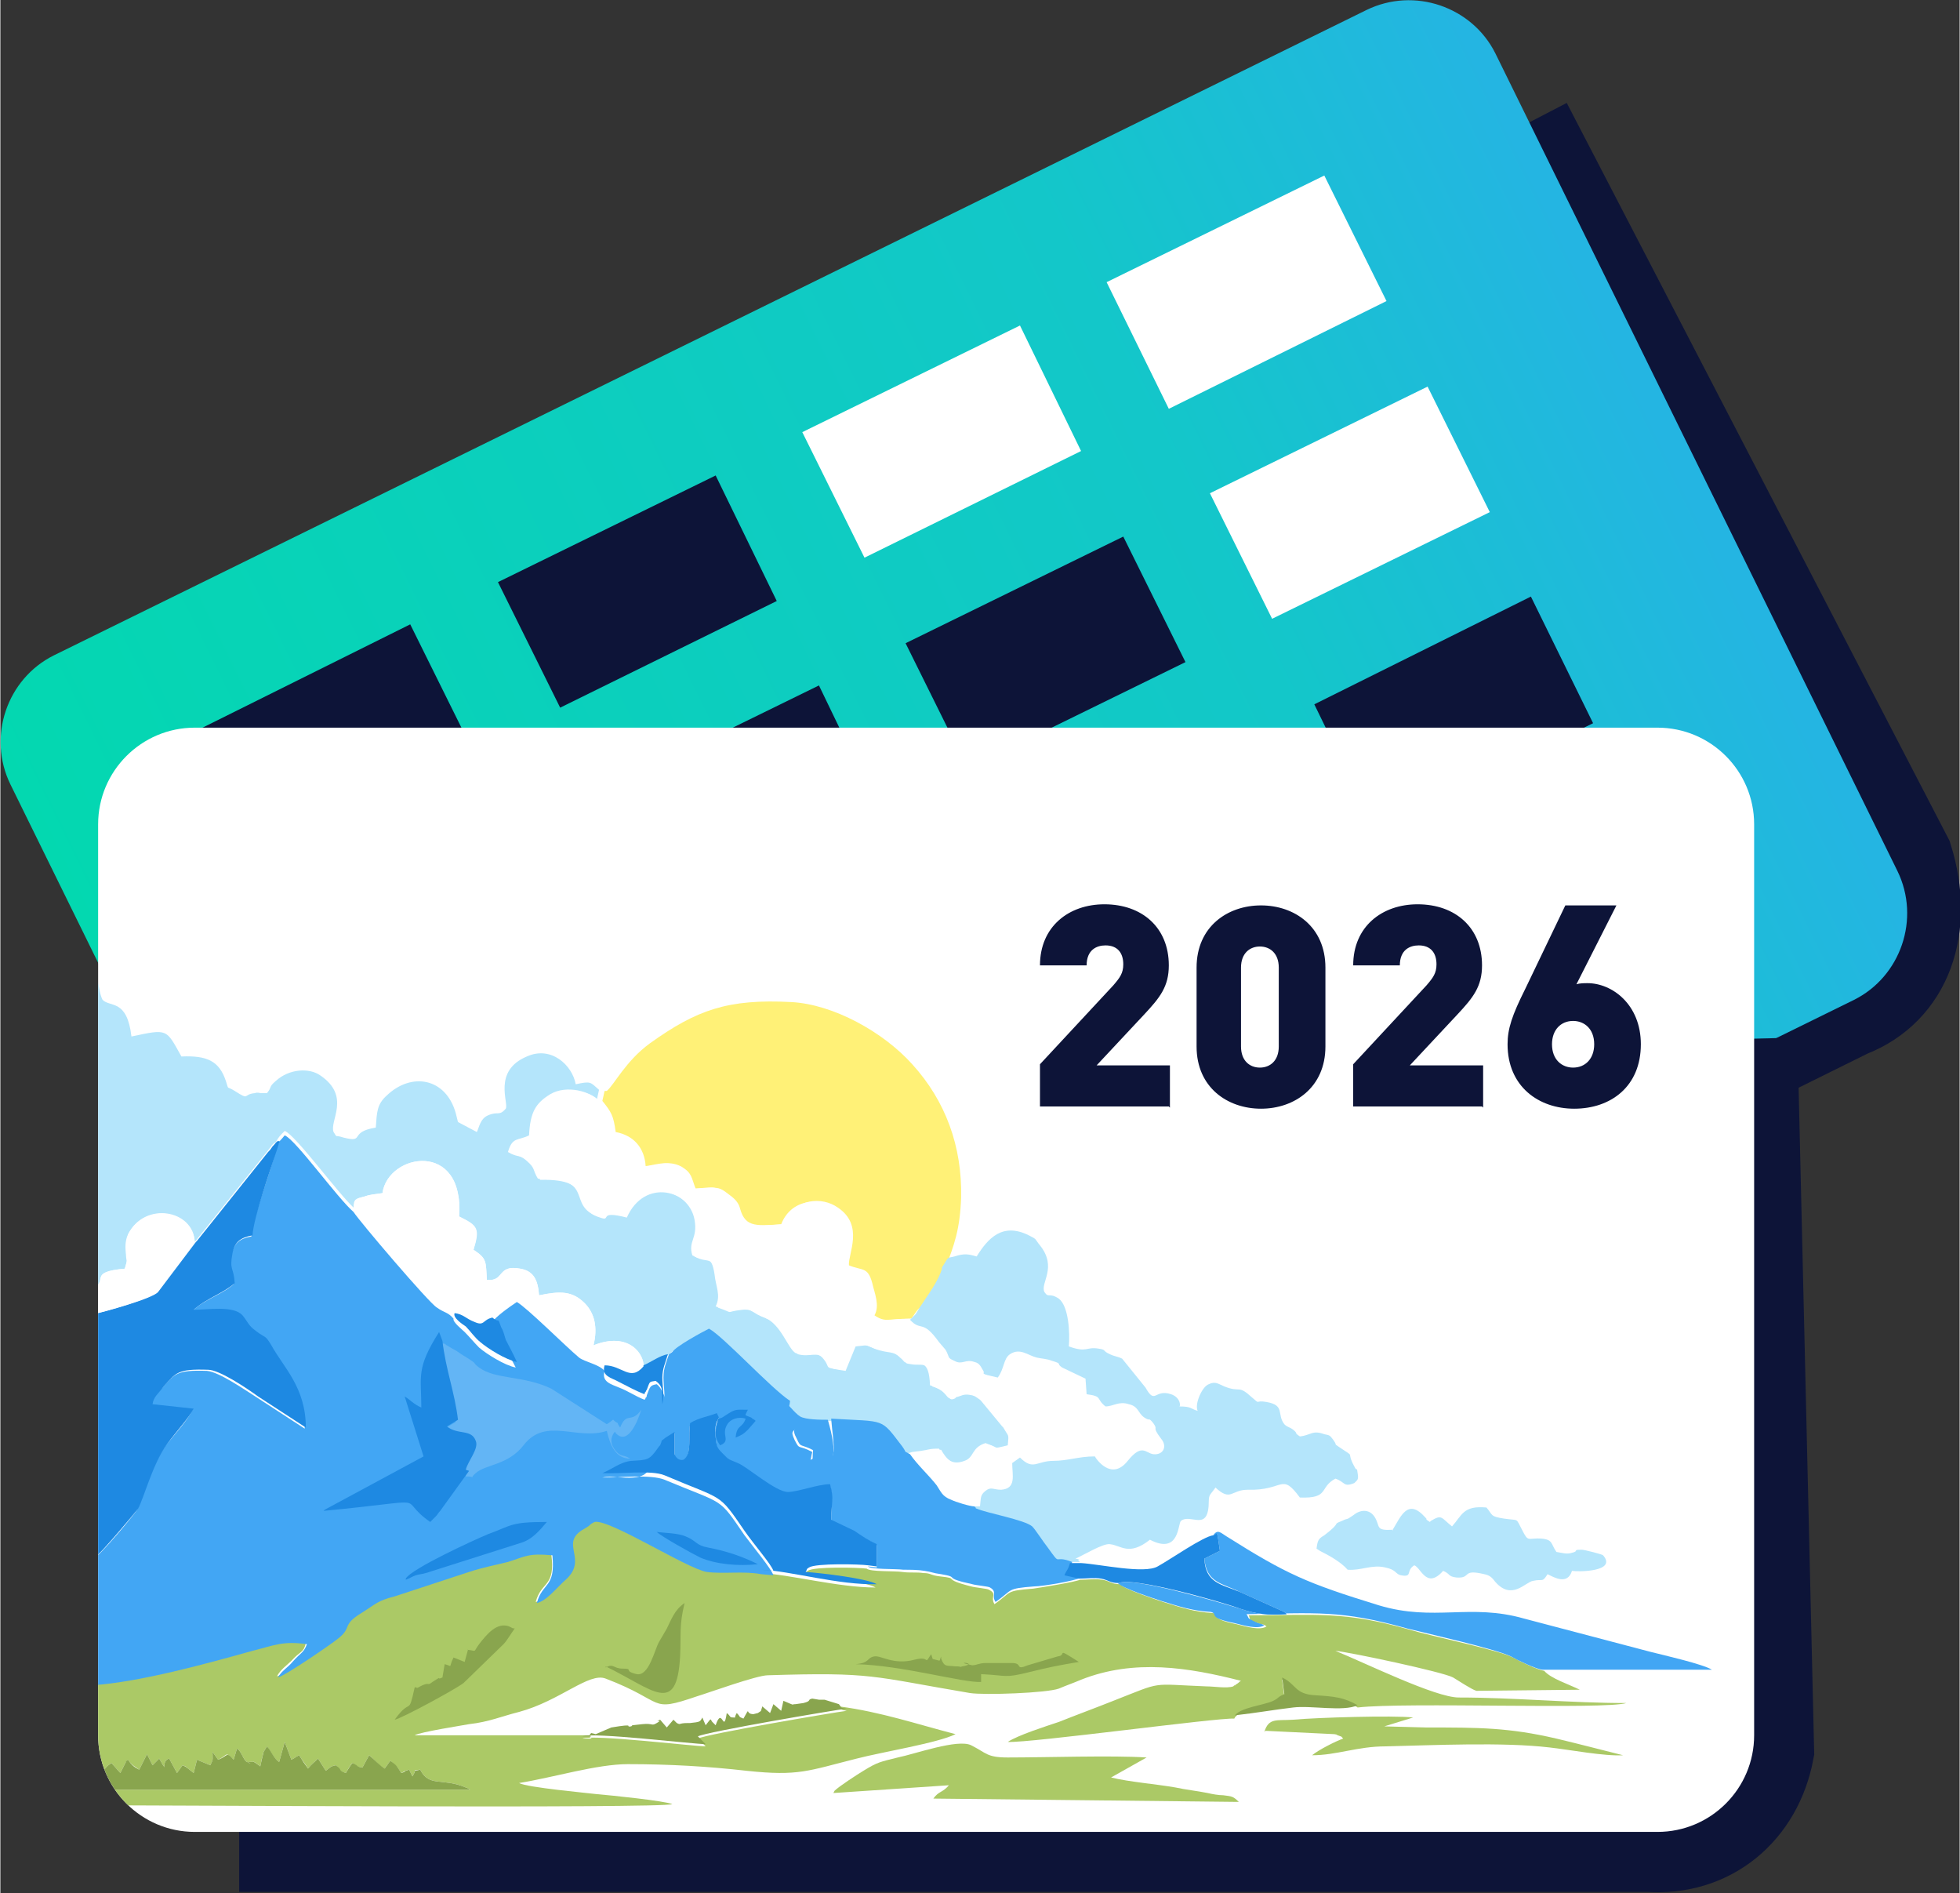
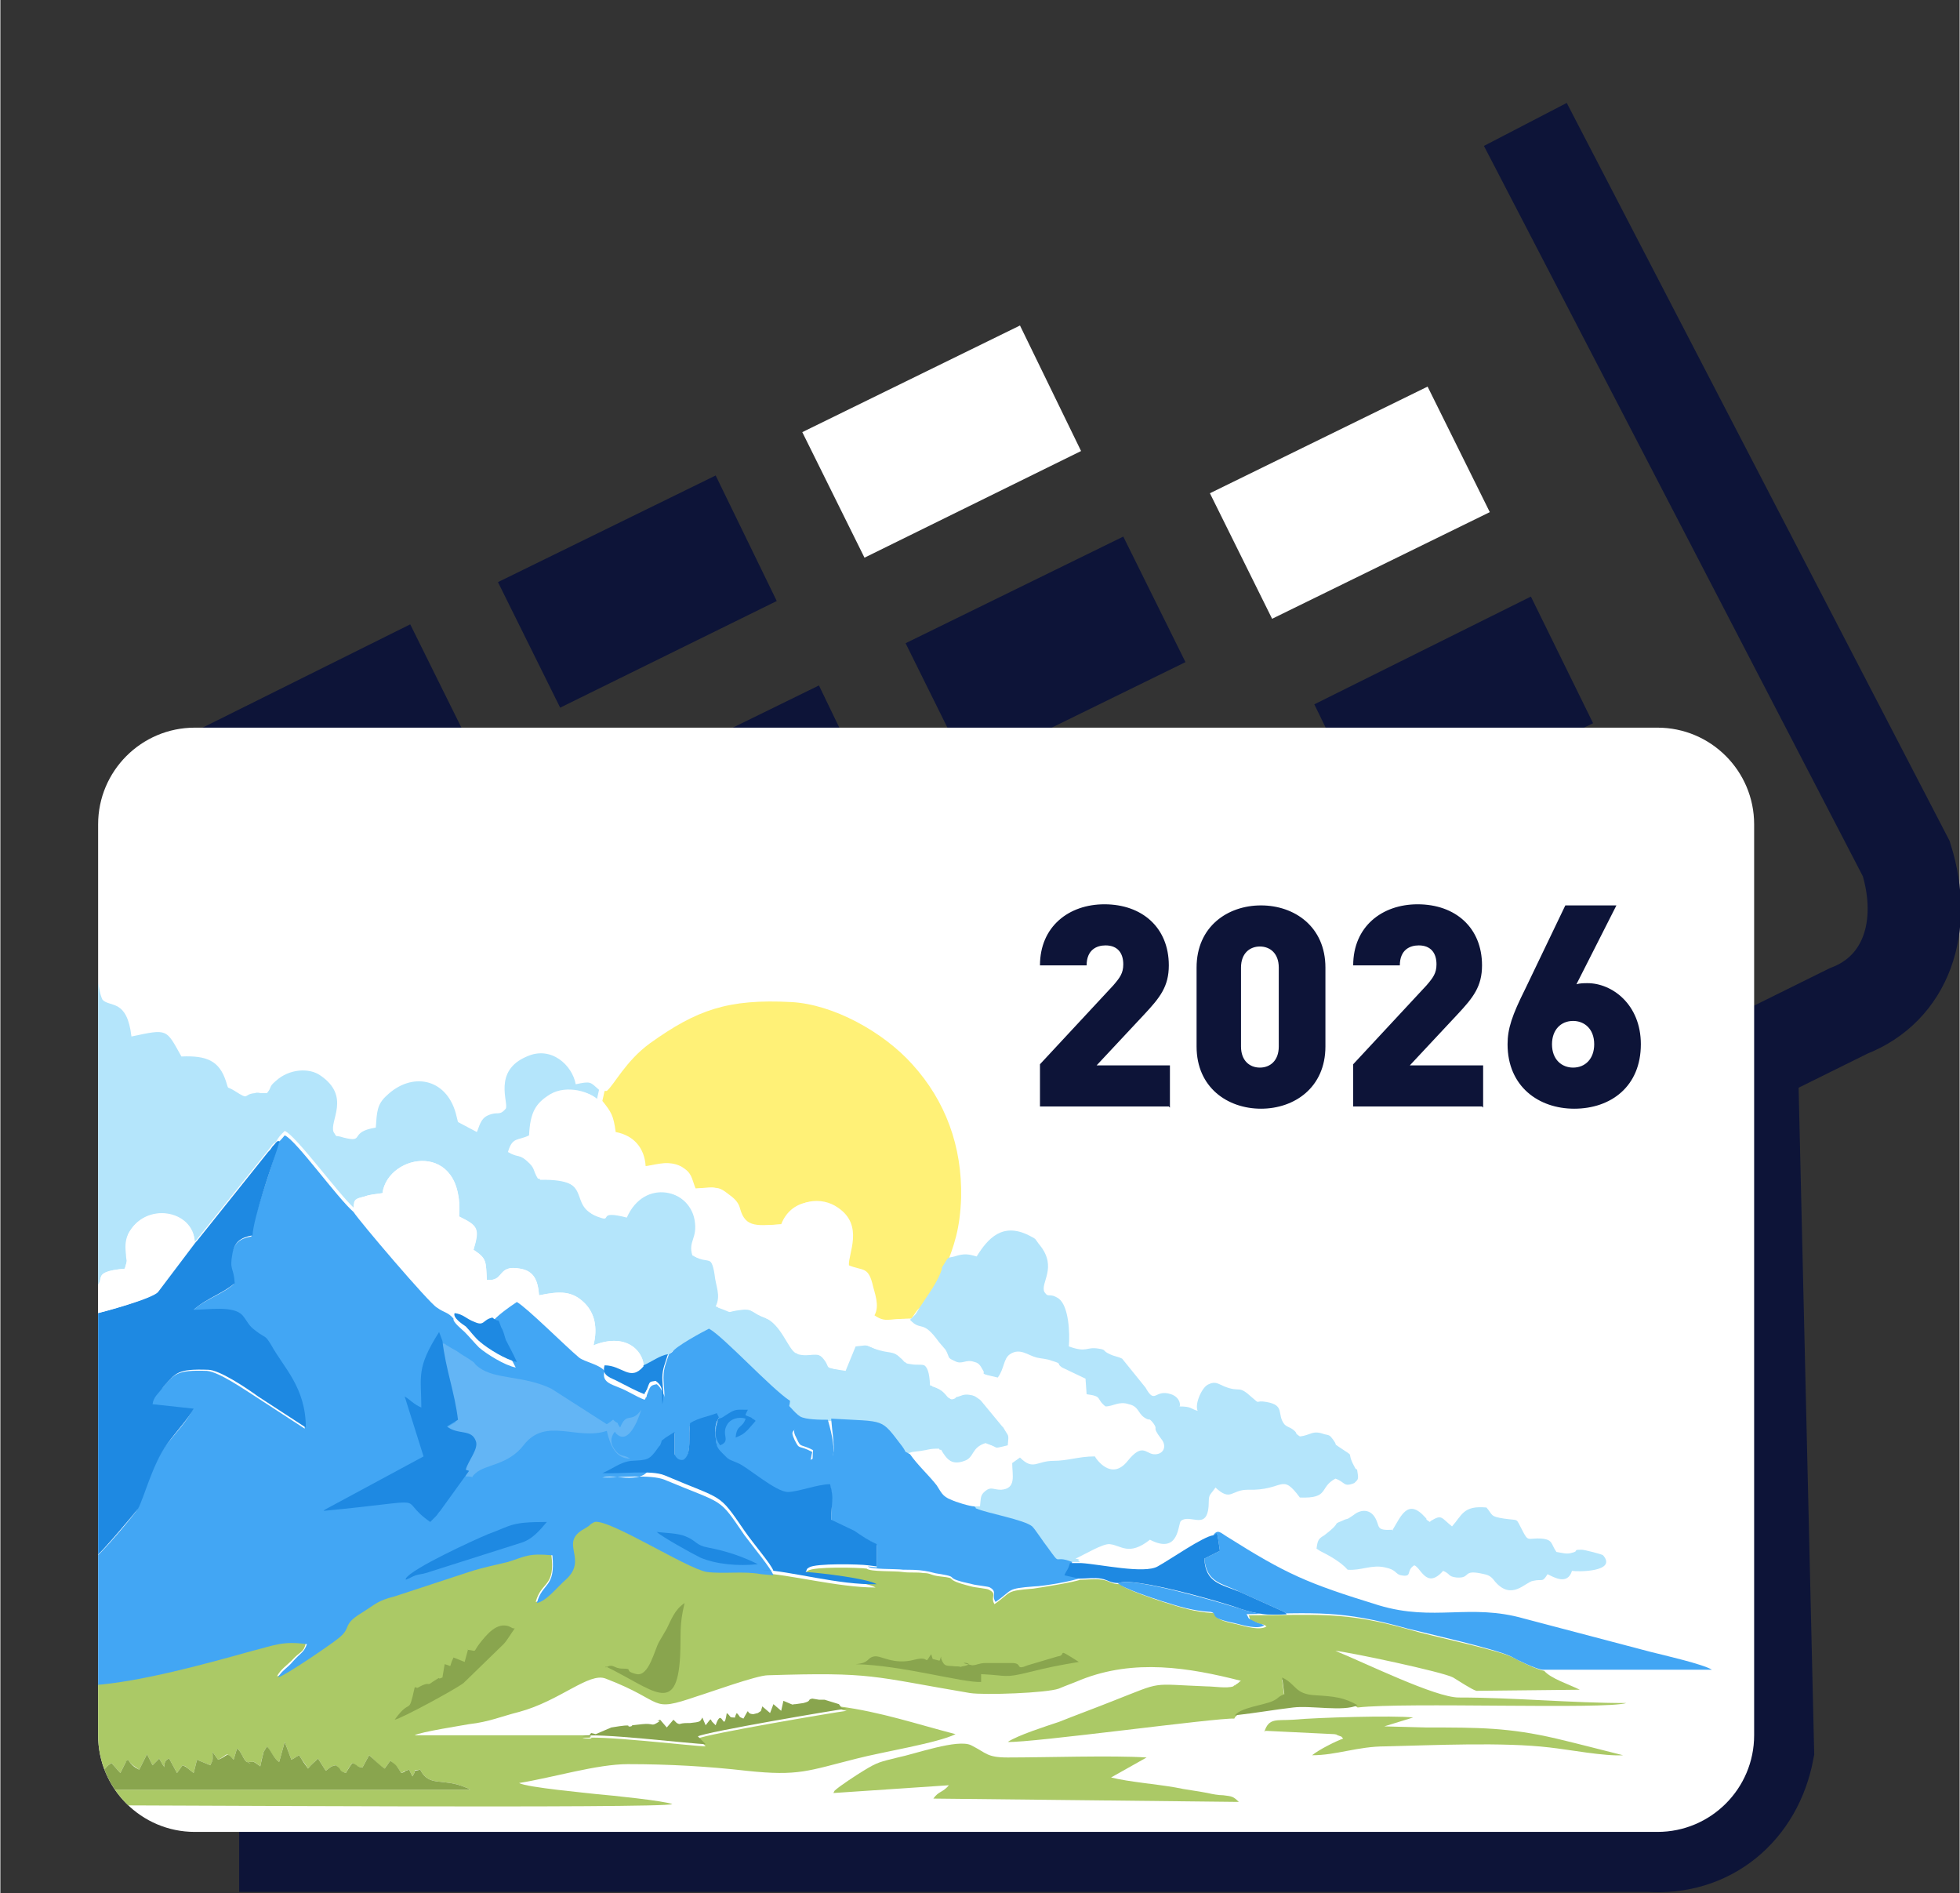
<svg xmlns="http://www.w3.org/2000/svg" xml:space="preserve" width="29.714mm" height="28.692mm" version="1.1" style="shape-rendering:geometricPrecision; text-rendering:geometricPrecision; image-rendering:optimizeQuality; fill-rule:evenodd; clip-rule:evenodd" viewBox="0 0 17.64 17.04">
  <rect x="0" y="0" width="17.64" height="17.04" fill="#333333" stroke="none" />
  <defs>
    <style type="text/css"> .str0 {stroke:#0D1438;stroke-width:0.84;stroke-miterlimit:22.926} .fil0 {fill:none} .fil3 {fill:#0D1438} .fil9 {fill:#1E89E2} .fil5 {fill:#42A6F4} .fil10 {fill:#63B5F5} .fil11 {fill:#89A54E} .fil4 {fill:#ABC966} .fil6 {fill:#B4E5FB} .fil7 {fill:#FFF177} .fil8 {fill:white} .fil2 {fill:white} .fil12 {fill:#0D1438;fill-rule:nonzero} .fil1 {fill:url(#id1)} </style>
    <clipPath id="id0">
      <path d="M1.75 6.55l13.17 0c0.48,0 0.87,0.39 0.87,0.87l0 8.2c0,0.48 -0.39,0.87 -0.87,0.87l-13.17 0c-0.48,0 -0.87,-0.39 -0.87,-0.87l0 -8.2c0,-0.48 0.39,-0.87 0.87,-0.87z" />
    </clipPath>
    <linearGradient id="id1" gradientUnits="userSpaceOnUse" x1="1.79" y1="10.71" x2="15.12" y2="4.16">
      <stop offset="0" style="stop-opacity:1; stop-color:#03D8B0" />
      <stop offset="0.722" style="stop-opacity:1; stop-color:#13C7C9" />
      <stop offset="1" style="stop-opacity:1; stop-color:#24B5E2" />
    </linearGradient>
  </defs>
  <g id="Слой_x0020_1">
    <g id="_2282930233072">
      <path class="fil0 str0" d="M5.26 14.73l11.38 -5.63c0.52,-0.2 0.71,-0.76 0.52,-1.37l-3.43 -6.61" />
-       <path class="fil1" d="M0.48 5.9l11.82 -5.81c0.43,-0.21 0.95,-0.03 1.16,0.39l3.62 7.36c0.21,0.43 0.03,0.95 -0.39,1.16l-11.82 5.81c-0.43,0.21 -0.95,0.03 -1.16,-0.39l-3.62 -7.36c-0.21,-0.43 -0.03,-0.95 0.39,-1.16z" />
      <polygon class="fil2" points="2.67,8.48 4.63,7.52 5.18,8.64 3.22,9.6 " />
      <polygon class="fil2" points="3.6,10.38 5.56,9.42 6.11,10.54 4.15,11.5 " />
      <polygon class="fil2" points="4.53,12.27 6.49,11.31 7.04,12.44 5.08,13.4 " />
      <polygon class="fil3" points="4.48,5.24 6.44,4.28 6.99,5.41 5.04,6.37 " />
      <polygon class="fil3" points="5.41,7.13 7.37,6.17 7.92,7.31 5.97,8.27 " />
      <polygon class="fil2" points="6.34,9.03 8.3,8.07 8.86,9.2 6.9,10.16 " />
      <polygon class="fil2" points="7.27,10.93 9.23,9.97 9.79,11.1 7.83,12.06 " />
      <polygon class="fil2" points="7.22,3.89 9.18,2.93 9.73,4.06 7.78,5.02 " />
      <polygon class="fil3" points="8.15,5.79 10.11,4.83 10.67,5.96 8.71,6.92 " />
      <polygon class="fil2" points="9.08,7.68 11.04,6.72 11.6,7.85 9.64,8.82 " />
      <polygon class="fil2" points="10.02,9.58 11.97,8.62 12.53,9.75 10.57,10.71 " />
-       <polygon class="fil2" points="9.96,2.54 11.92,1.58 12.48,2.71 10.52,3.68 " />
      <polygon class="fil2" points="10.89,4.44 12.85,3.48 13.41,4.61 11.45,5.57 " />
      <polygon class="fil3" points="11.83,6.34 13.78,5.37 14.34,6.51 12.38,7.47 " />
      <polygon class="fil2" points="12.76,8.23 14.72,7.27 15.27,8.4 13.32,9.36 " />
      <polygon class="fil3" points="1.74,6.59 3.69,5.62 4.25,6.75 2.29,7.71 " />
      <path class="fil0 str0" d="M2.15 16.61l12.69 0c0.55,0.04 0.97,-0.32 1.07,-0.85l-0.15 -6.41" />
      <path class="fil2" d="M1.75 6.55l13.17 0c0.48,0 0.87,0.39 0.87,0.87l0 8.2c0,0.48 -0.39,0.87 -0.87,0.87l-13.17 0c-0.48,0 -0.87,-0.39 -0.87,-0.87l0 -8.2c0,-0.48 0.39,-0.87 0.87,-0.87z" />
      <g style="clip-path:url(#id0)">
        <g>
          <g>
            <path id="_1" class="fil4" d="M0.83 15.16l0 0.69 0.08 0.08c0,0 0.01,0.01 0.01,0.01 0.05,-0.04 0.02,-0.03 0.08,-0.07l0.08 0.09 0.04 -0.08c0.03,-0.05 -0.01,-0 0.03,-0.04 0.03,0.05 0.06,0.06 0.1,0.09l0.07 -0.14 0.05 0.1c0.02,-0.02 0,-0 0.03,-0.03l0.03 -0.03 0.04 0.07c-0,-0 0,-0.01 0,-0.01 0.02,0.06 -0.02,-0.04 0.05,-0.06l0.07 0.13 0.05 -0.07c0.05,0.02 0.01,0 0.05,0.03l0.05 0.04 0.03 -0.12 0.12 0.05c0.03,-0.06 0.02,-0.05 0.02,-0.12l0.05 0.07c0.09,-0.04 0.06,-0.08 0.14,-0l0.03 -0.1c0.04,0.02 0.06,0.11 0.09,0.12 0.08,0.03 -0.03,0 0.03,-0 0.05,-0 0.02,-0.01 0.09,0.04 0.01,-0.04 0.01,-0.06 0.02,-0.09 0.01,-0.03 -0,-0.01 0.01,-0.04l0.03 -0.05c0.04,0.05 0.06,0.11 0.11,0.14l0.05 -0.18 0.06 0.16c0.06,-0.03 0.01,-0.01 0.07,-0.04 0.03,0.05 0.05,0.07 0.08,0.12 0.03,-0.04 0.05,-0.05 0.09,-0.09l0.07 0.11c0.04,-0.03 0.04,-0.04 0.09,-0.05 0.06,0.05 0,0.04 0.09,0.07 0.02,-0.03 0.03,-0.06 0.06,-0.09 0.07,0.04 0.02,0.03 0.09,0.04l0.06 -0.11c0.06,0.05 0.08,0.09 0.14,0.12l0.05 -0.07c0.06,0.05 0.06,0.05 0.1,0.11 0.06,-0.03 0,-0.01 0.07,-0.03l0.03 0.06c0.05,-0.08 -0.01,-0.05 0.07,-0.06 0.08,0.16 0.2,0.07 0.41,0.16 0.03,0.01 0.02,0.01 0.04,0.02l-3.4 0 0 0.14c0.53,-0 5.13,0.03 5.22,-0.01 -0.07,-0.03 -0.56,-0.08 -0.68,-0.09 -0.08,-0.01 -0.63,-0.06 -0.7,-0.1 0.31,-0.05 0.7,-0.17 0.98,-0.17 0.37,0 0.72,0.02 1.07,0.06 0.47,0.05 0.55,0 0.99,-0.11 0.23,-0.06 0.73,-0.14 0.89,-0.22 -0.35,-0.09 -0.67,-0.2 -1.05,-0.25 0.03,0.03 0.01,0.03 0.07,0.04 -0.09,0.01 -1.27,0.21 -1.34,0.25l0.07 0.07c-0.1,-0 -1.02,-0.11 -1.11,-0.07 0.16,0 0.03,0 0.08,-0.03l-1.59 0c0.05,-0.03 0.44,-0.09 0.49,-0.1 0.18,-0.02 0.29,-0.07 0.45,-0.11 0.37,-0.1 0.63,-0.36 0.78,-0.3 0.55,0.21 0.38,0.31 0.82,0.16 0.1,-0.03 0.54,-0.19 0.64,-0.19 0.95,-0.03 0.93,0.01 1.82,0.16 0.13,0.02 0.69,0 0.8,-0.04 0.07,-0.03 0.13,-0.05 0.2,-0.08 0.48,-0.19 0.97,-0.11 1.44,0.01 -0.02,0.01 -0.01,0.01 -0.04,0.03 -0,0 -0.01,0 -0.01,0.01 -0.01,0 -0.01,0 -0.02,0.01 -0.06,0.02 -0.17,0 -0.24,0 -0.52,-0.02 -0.38,-0.05 -0.84,0.13 -0.15,0.06 -0.34,0.13 -0.49,0.19 -0.12,0.04 -0.37,0.12 -0.46,0.18 0.21,0.01 1.89,-0.22 2.04,-0.21 0.03,-0.08 0.27,-0.1 0.35,-0.14 0.06,-0.03 0.03,-0.03 0.1,-0.06l-0.02 -0.15c0.12,0.06 0.1,0.15 0.3,0.16 0.17,0.01 0.26,0.01 0.38,0.09 0.43,-0.05 2.22,0.02 2.42,-0.04 -0.5,-0 -1.01,-0.05 -1.51,-0.05 -0.21,-0 -0.84,-0.31 -1.11,-0.42 0.12,0.01 0.97,0.19 1.06,0.24 0.05,0.03 0.17,0.11 0.21,0.12l0.93 -0.01c-0.1,-0.05 -0.26,-0.1 -0.32,-0.17 -0.06,-0.01 -0.21,-0.08 -0.28,-0.12 -0.14,-0.07 -0.73,-0.19 -0.93,-0.25 -0.6,-0.17 -0.83,-0.13 -1.45,-0.13 0.02,0.05 -0.01,0.04 0.08,0.07 0.04,0.02 0.04,0 0.08,0.03 -0.06,0.04 -0.19,-0 -0.27,-0.02 -0.25,-0.05 -0.14,-0.08 -0.21,-0.1 -0.17,-0.01 -0.29,-0.05 -0.45,-0.1 -0.06,-0.02 -0.34,-0.11 -0.39,-0.16 -0.08,-0 -0.09,-0.03 -0.16,-0.04 -0.06,-0.01 -0.13,-0 -0.2,-0 -0.04,0.02 -0.35,0.07 -0.42,0.08 -0.26,0.02 -0.19,0.03 -0.35,0.14 -0.04,-0.07 0.03,-0.09 -0.05,-0.13 -0.01,-0.01 -0.13,-0.02 -0.16,-0.03 -0.28,-0.07 -0.09,-0.07 -0.28,-0.09 -0.09,-0.01 -0.08,-0.03 -0.15,-0.03 -0.06,-0.01 -0.12,-0 -0.19,-0.01 -0.06,-0.01 -0.29,0 -0.32,-0.03 -0.07,-0.01 -0.48,-0.02 -0.53,0.02 -0.03,0.02 -0.02,0.01 -0.03,0.04 0.15,0.01 0.56,0.06 0.64,0.11 -0.34,0 -0.78,-0.12 -1.04,-0.13 -0.16,-0.03 -0.33,0.01 -0.49,-0.02 -0.18,-0.03 -0.88,-0.48 -1.01,-0.45 -0.06,0.03 -0.02,0.02 -0.09,0.06 -0.25,0.14 0.04,0.28 -0.17,0.46 -0.08,0.07 -0.16,0.19 -0.26,0.21 0.05,-0.19 0.18,-0.13 0.14,-0.43 -0.21,-0.03 -0.24,0.01 -0.4,0.06 -0.12,0.04 -0.24,0.05 -0.35,0.09l-0.67 0.22c-0.15,0.05 -0.16,0.07 -0.3,0.15 -0.18,0.12 -0.08,0.13 -0.21,0.23 -0.06,0.05 -0.47,0.33 -0.54,0.35 0.03,-0.06 0.09,-0.1 0.13,-0.14 0.08,-0.09 0.11,-0.07 0.13,-0.16 -0.22,-0.03 -0.29,0 -0.49,0.06 -0.43,0.12 -1.01,0.28 -1.44,0.31z" />
            <path class="fil5" d="M2.49 10.28c0.03,0.01 0.02,-0.01 -0.01,0.08 -0.05,0.19 -0.21,0.61 -0.22,0.77 -0.11,0.02 -0.15,0.06 -0.18,0.16 -0.04,0.16 0.01,0.13 0.02,0.27 -0.1,0.09 -0.27,0.14 -0.37,0.24 0.13,0 0.36,-0.04 0.44,0.05 0.05,0.06 0.05,0.09 0.12,0.14 0.08,0.06 0.08,0.02 0.14,0.13 0.11,0.19 0.31,0.37 0.31,0.74l-0.43 -0.28c-0.11,-0.07 -0.34,-0.23 -0.45,-0.24 -0.28,-0.01 -0.29,0.03 -0.4,0.15 -0.06,0.06 -0.1,0.08 -0.1,0.16l0.37 0.04c-0.04,0.09 -0.16,0.22 -0.24,0.32 -0.13,0.18 -0.21,0.49 -0.26,0.58 -0.02,0.04 -0.33,0.41 -0.4,0.45l0 1.13c0.43,-0.03 1.01,-0.19 1.44,-0.31 0.2,-0.05 0.27,-0.09 0.49,-0.06 -0.03,0.08 -0.05,0.07 -0.13,0.16 -0.04,0.05 -0.1,0.08 -0.13,0.14 0.07,-0.02 0.48,-0.3 0.54,-0.35 0.13,-0.1 0.03,-0.12 0.21,-0.23 0.13,-0.08 0.14,-0.11 0.3,-0.15l0.67 -0.22c0.12,-0.04 0.23,-0.06 0.35,-0.09 0.16,-0.05 0.18,-0.08 0.4,-0.06 0.03,0.3 -0.09,0.24 -0.14,0.43 0.09,-0.02 0.18,-0.14 0.26,-0.21 0.21,-0.19 -0.07,-0.33 0.17,-0.46 0.07,-0.04 0.03,-0.03 0.09,-0.06 0.13,-0.03 0.83,0.42 1.01,0.45 0.15,0.02 0.33,-0.01 0.49,0.02l0.11 0.01c-0.02,-0.06 -0.17,-0.24 -0.26,-0.36 -0.24,-0.35 -0.17,-0.27 -0.72,-0.5 -0.12,-0.05 -0.41,-0.02 -0.56,-0.02 0.09,-0.02 0.18,0.01 0.28,-0 0.15,-0.01 0.15,-0.1 0.23,-0.24 0,-0.05 0.09,-0.11 0.09,-0.22l0.02 0.01c-0.01,-0.11 -0.05,-0.33 -0.13,-0.39 -0.06,0.01 -0.06,0.02 -0.09,0.1 -0,0 -0,0.02 -0.01,0.02 -0,-0 -0,0.01 -0.01,0.02 -0.08,-0.03 -0.15,-0.08 -0.23,-0.11 -0.07,-0.03 -0.16,-0.05 -0.13,-0.15 -0.05,-0.06 -0.18,-0.08 -0.23,-0.12 -0.12,-0.1 -0.47,-0.45 -0.56,-0.5 -0.06,0.04 -0.19,0.13 -0.23,0.19 0.07,0.06 0.03,-0.02 0.08,0.09 0.01,0.03 0.02,0.08 0.04,0.11 0.03,0.07 0.07,0.14 0.1,0.2 -0.1,-0.02 -0.26,-0.12 -0.33,-0.18 -0.04,-0.04 -0.09,-0.1 -0.13,-0.14 -0.02,-0.02 -0.11,-0.09 -0.1,-0.12 -0.05,-0.06 -0.08,-0.05 -0.15,-0.1 -0.07,-0.04 -0.7,-0.78 -0.75,-0.86 -0.15,-0.13 -0.52,-0.65 -0.62,-0.69 -0.04,0.05 -0.05,0.05 -0.08,0.1z" />
            <path class="fil6" d="M0.83 11.6c0.15,-0.08 -0.04,-0.15 0.29,-0.18 0.03,-0.1 0.01,-0.05 0.01,-0.15 -0,-0.06 0.01,-0.12 0.02,-0.16 0.15,-0.3 0.59,-0.22 0.6,0.07l0.64 -0.8c0.02,-0.02 0.02,-0.03 0.04,-0.05 0.02,-0.03 0.02,-0.03 0.05,-0.05 0.03,-0.05 0.03,-0.05 0.08,-0.1 0.1,0.04 0.47,0.55 0.62,0.69 0,-0.08 0.02,-0.08 0.1,-0.1 0.05,-0.02 0.1,-0.02 0.16,-0.03 0.05,-0.36 0.74,-0.48 0.69,0.21 0.17,0.08 0.19,0.11 0.13,0.3 0.12,0.08 0.11,0.1 0.12,0.27 0.16,0.02 0.09,-0.14 0.3,-0.1 0.12,0.02 0.16,0.1 0.17,0.24 0.19,-0.04 0.3,-0.04 0.41,0.07 0.09,0.09 0.12,0.22 0.08,0.38 0.32,-0.13 0.46,0.09 0.45,0.19 0.08,-0.03 0.16,-0.09 0.22,-0.1 0.04,-0.05 0.27,-0.18 0.33,-0.21 0.13,0.07 0.56,0.54 0.73,0.65 0.01,0.03 0.08,0.1 0.12,0.12 0.05,0.02 0.19,0.03 0.25,0.03 0.5,0.03 0.44,-0.01 0.64,0.25 0.05,0.07 0,0.03 0.07,0.07 0.03,-0.03 -0.01,-0.02 0.06,-0.04 0,-0 0.08,-0.01 0.08,-0.01 0.07,-0.01 0.07,-0.02 0.16,-0.02 0.05,0.07 0.1,0.16 0.23,0.11 0.09,-0.03 0.06,-0.12 0.19,-0.16 0.11,0.04 0.04,0.06 0.2,0.02 0.01,-0.11 0.01,-0.07 -0.04,-0.16 -0,-0 -0.01,-0.01 -0.01,-0.01l-0.19 -0.23c-0,-0 -0.01,-0.01 -0.01,-0.01 -0.03,-0.02 -0.05,-0.04 -0.09,-0.05 -0.05,-0.01 -0.07,-0.01 -0.12,0.01 -0.07,0.02 -0,-0 -0.04,0.02 -0.06,0.03 -0.03,-0.06 -0.2,-0.11 -0.01,-0.25 -0.09,-0.18 -0.19,-0.2 -0.06,-0.01 -0.03,-0.01 -0.08,-0.05 -0.08,-0.08 -0.12,-0.04 -0.25,-0.09 -0.09,-0.04 -0.07,-0.03 -0.17,-0.02l-0.09 0.22c-0.2,-0.02 -0.1,-0.01 -0.19,-0.11 -0.07,-0.07 -0.13,-0.02 -0.24,-0.04 -0.07,-0.04 -0.13,-0.26 -0.28,-0.32 -0.1,-0.03 -0.12,-0.09 -0.22,-0.08 -0.18,0.01 -0.05,0.03 -0.22,-0.02 0.05,-0.1 0,-0.18 -0.01,-0.29 -0.03,-0.19 -0.07,-0.1 -0.2,-0.17 -0.04,-0.13 0.05,-0.15 0.02,-0.32 -0.05,-0.28 -0.47,-0.39 -0.63,-0.03 -0.27,-0.07 -0.12,0.03 -0.24,-0 -0.29,-0.1 -0.01,-0.35 -0.54,-0.34 -0.05,-0.08 -0.02,-0.09 -0.1,-0.16 -0.08,-0.07 -0.1,-0.04 -0.17,-0.08 0.04,-0.14 0.09,-0.1 0.19,-0.15 0.01,-0.21 0.06,-0.29 0.19,-0.37 0.15,-0.09 0.37,-0.02 0.42,0.05l0.02 -0.09c-0.08,-0.07 -0.07,-0.08 -0.21,-0.05 -0.03,-0.17 -0.22,-0.35 -0.44,-0.25 -0.31,0.13 -0.16,0.42 -0.19,0.47 -0.06,0.07 -0.07,0.02 -0.16,0.06 -0.07,0.03 -0.08,0.11 -0.1,0.15l-0.17 -0.09 -0.02 -0.08c-0.09,-0.32 -0.4,-0.37 -0.62,-0.16 -0.09,0.08 -0.09,0.15 -0.1,0.29 -0.25,0.04 -0.09,0.14 -0.29,0.09 -0.09,-0.03 -0.05,0.01 -0.09,-0.05 -0.04,-0.1 0.16,-0.32 -0.12,-0.51 -0.1,-0.07 -0.28,-0.06 -0.4,0.05 -0.07,0.06 -0.03,0.05 -0.08,0.11l-0.05 0c-0.02,-0 -0.03,-0.01 -0.06,-0 -0.11,0.01 -0.04,0.07 -0.18,-0.02 -0.08,-0.05 -0.05,-0 -0.08,-0.09 -0.06,-0.18 -0.17,-0.23 -0.4,-0.22 -0.14,-0.25 -0.12,-0.25 -0.45,-0.18 -0.04,-0.34 -0.19,-0.26 -0.26,-0.33 -0.05,-0.1 -0.01,-0.2 -0.13,-0.26l0 2.85z" />
            <path class="fil7" d="M5.44 9.82l-0.02 0.09c0.08,0.1 0.1,0.13 0.12,0.28 0.16,0.03 0.26,0.14 0.27,0.31 0.12,-0.01 0.2,-0.06 0.32,0 0.1,0.06 0.09,0.1 0.13,0.2 0.19,-0.01 0.2,-0.02 0.27,0.03 0.05,0.04 0.11,0.07 0.13,0.15 0.05,0.18 0.16,0.15 0.4,0.14 0.09,-0.24 0.34,-0.25 0.48,-0.15 0.24,0.16 0.09,0.42 0.1,0.52 0.12,0.05 0.17,0.01 0.21,0.16 0.02,0.09 0.07,0.2 0.02,0.29 0.1,0.07 0.14,0.03 0.36,0.03 0.01,-0.02 0.05,-0.08 0.08,-0.1 0.06,-0.09 0.17,-0.23 0.19,-0.34 0.09,-0.22 0.14,-0.37 0.15,-0.65 0.01,-0.46 -0.14,-0.87 -0.44,-1.2 -0.26,-0.29 -0.71,-0.54 -1.09,-0.56 -0.57,-0.03 -0.85,0.07 -1.27,0.37 -0.22,0.16 -0.32,0.37 -0.39,0.43z" />
            <path class="fil8" d="M8.16 13.11c0.07,0.1 0.16,0.19 0.24,0.28 0.05,0.06 0.05,0.1 0.13,0.13 0.04,0.01 0.17,0.05 0.21,0.06l0.07 -0c0.01,-0.08 -0,-0.1 0.05,-0.14 0.05,-0.04 0.07,-0.01 0.14,-0.01 0.14,-0.01 0.1,-0.13 0.1,-0.24l0.07 -0.05c0.12,0.11 0.15,0.03 0.3,0.03 0.13,-0 0.23,-0.04 0.37,-0.04 0,0 0.01,0 0.01,0.01 0,0 0.14,0.22 0.29,0.03 0.13,-0.16 0.16,-0.07 0.23,-0.06 0.08,0.01 0.12,-0.06 0.07,-0.14 -0.09,-0.12 -0.02,-0.07 -0.07,-0.14 -0.04,-0.06 -0.02,-0.01 -0.08,-0.05 -0.06,-0.04 -0.05,-0.1 -0.14,-0.12 -0.09,-0.02 -0.14,0.02 -0.21,0.02 -0.09,-0.07 -0.02,-0.09 -0.17,-0.11l-0.01 -0.14 -0.21 -0.1c-0.05,-0.04 0.01,-0.03 -0.09,-0.06 -0.05,-0.01 -0.1,-0.02 -0.14,-0.03 -0.08,-0.02 -0.15,-0.09 -0.24,-0.03 -0.06,0.04 -0.05,0.13 -0.11,0.21 -0.18,-0.04 -0.11,-0.02 -0.13,-0.06 -0.02,-0.03 -0.03,-0.07 -0.08,-0.08 -0.08,-0.02 -0.11,0.03 -0.18,-0.01 -0.07,-0.03 -0.04,-0.04 -0.08,-0.1l-0.06 -0.07c-0.14,-0.22 -0.15,-0.1 -0.26,-0.2l0.05 -0.05c0.03,-0.04 0.02,-0.04 0.05,-0.08 -0.03,0.02 -0.06,0.08 -0.08,0.1 -0.23,0 -0.26,0.04 -0.36,-0.03 0.06,-0.09 0.01,-0.2 -0.02,-0.29 -0.04,-0.15 -0.09,-0.11 -0.21,-0.16 -0.01,-0.1 0.14,-0.36 -0.1,-0.52 -0.14,-0.09 -0.39,-0.08 -0.48,0.15 -0.24,0.02 -0.35,0.04 -0.4,-0.14 -0.02,-0.08 -0.07,-0.11 -0.13,-0.15 -0.08,-0.06 -0.08,-0.04 -0.27,-0.03 -0.04,-0.1 -0.03,-0.14 -0.13,-0.2 -0.11,-0.06 -0.2,-0.01 -0.32,-0 -0,-0.17 -0.11,-0.28 -0.27,-0.31 -0.02,-0.15 -0.04,-0.18 -0.12,-0.28 -0.05,-0.07 -0.27,-0.14 -0.42,-0.05 -0.13,0.08 -0.18,0.16 -0.19,0.37 -0.1,0.05 -0.16,0.01 -0.19,0.15 0.07,0.04 0.09,0.01 0.17,0.08 0.08,0.07 0.05,0.09 0.1,0.16 0.53,-0.01 0.25,0.25 0.54,0.34 0.11,0.04 -0.03,-0.07 0.24,0 0.16,-0.36 0.57,-0.25 0.63,0.03 0.03,0.16 -0.06,0.19 -0.02,0.32 0.12,0.07 0.16,-0.02 0.2,0.17 0.02,0.11 0.07,0.18 0.01,0.29 0.17,0.06 0.04,0.04 0.22,0.02 0.1,-0.01 0.13,0.04 0.22,0.08 0.15,0.05 0.21,0.27 0.28,0.32 0.11,0.03 0.17,-0.03 0.24,0.04 0.09,0.09 -0.01,0.08 0.19,0.11l0.09 -0.22c0.11,-0.01 0.08,-0.02 0.17,0.02 0.13,0.05 0.16,0.01 0.25,0.09 0.05,0.05 0.02,0.04 0.08,0.05 0.1,0.02 0.19,-0.05 0.19,0.2 0.17,0.05 0.13,0.14 0.2,0.11 0.04,-0.02 -0.03,0 0.04,-0.02 0.05,-0.02 0.07,-0.02 0.12,-0.01 0.04,0.01 0.06,0.02 0.09,0.05 0,0 0.01,0.01 0.01,0.01l0.19 0.23c0,0 0.01,0.01 0.01,0.01 0.05,0.09 0.05,0.05 0.04,0.16 -0.16,0.03 -0.09,0.01 -0.2,-0.02 -0.13,0.04 -0.11,0.13 -0.19,0.16 -0.13,0.05 -0.19,-0.04 -0.23,-0.11 -0.08,-0 -0.09,0.01 -0.16,0.02 -0,0 -0.08,0.01 -0.08,0.01 -0.07,0.02 -0.03,0 -0.06,0.04z" />
            <path class="fil6" d="M8.48 11.41c-0.03,0.12 -0.14,0.26 -0.19,0.34 -0.03,0.04 -0.02,0.04 -0.05,0.08l-0.05 0.05c0.1,0.11 0.11,-0.01 0.26,0.2l0.06 0.07c0.04,0.07 0.01,0.07 0.08,0.1 0.07,0.04 0.1,-0.02 0.18,0.01 0.05,0.01 0.06,0.05 0.08,0.08 0.02,0.03 -0.05,0.02 0.13,0.06 0.06,-0.08 0.05,-0.17 0.11,-0.21 0.09,-0.06 0.16,0.01 0.24,0.03 0.04,0.01 0.09,0.01 0.14,0.03 0.1,0.03 0.03,0.02 0.09,0.06l0.21 0.1 0.01 0.14c0.15,0.02 0.08,0.04 0.17,0.11 0.07,-0 0.12,-0.05 0.21,-0.02 0.09,0.02 0.08,0.08 0.14,0.12 0.06,0.04 0.03,-0.01 0.08,0.05 0.05,0.07 -0.02,0.02 0.07,0.14 0.06,0.07 0.02,0.15 -0.07,0.14 -0.07,-0.01 -0.1,-0.1 -0.23,0.06 -0.15,0.19 -0.29,-0.03 -0.29,-0.03 -0,-0.01 -0.01,-0.01 -0.01,-0.01 -0.14,-0 -0.24,0.04 -0.37,0.04 -0.15,0 -0.18,0.09 -0.3,-0.03l-0.07 0.05c-0,0.11 0.04,0.23 -0.1,0.24 -0.07,0 -0.09,-0.03 -0.14,0.01 -0.05,0.04 -0.04,0.06 -0.05,0.14l-0.07 0c0,0 0.01,0 0.01,0.01 0,0.01 0.01,0.01 0.01,0.01 0.09,0.04 0.43,0.1 0.5,0.16 0.04,0.03 0.11,0.15 0.14,0.19 0.13,0.18 0.04,0.07 0.22,0.13l0.09 0c-0.05,-0.04 0.05,-0.01 -0.04,-0.03 0.07,-0.03 0.25,-0.14 0.31,-0.13 0.1,0.01 0.17,0.11 0.36,-0.04 0.27,0.14 0.25,-0.15 0.28,-0.17 0.09,-0.07 0.25,0.11 0.25,-0.18 0,-0.06 0.02,-0.06 0.06,-0.12 0.14,0.13 0.14,0.02 0.29,0.02 0.33,0.01 0.3,-0.16 0.47,0.07 0.27,0.01 0.17,-0.09 0.32,-0.17 0.09,0.03 0.07,0.08 0.17,0.04 0.03,-0.03 0.04,-0.03 0.03,-0.09 -0.01,-0.07 -0,-0 -0.03,-0.06 -0.08,-0.15 0.02,-0.07 -0.13,-0.17 -0.07,-0.05 -0.01,-0 -0.06,-0.07 -0.03,-0.04 -0.03,-0.04 -0.08,-0.05 -0.11,-0.04 -0.12,0.01 -0.22,0.02 -0.06,-0.04 -0.01,-0.02 -0.06,-0.06 -0.04,-0.03 -0.05,-0.02 -0.08,-0.05 -0.07,-0.09 0.01,-0.17 -0.16,-0.2 -0.11,-0.02 -0.05,0.03 -0.13,-0.04 -0.13,-0.12 -0.1,-0.04 -0.25,-0.1 -0.05,-0.02 -0.08,-0.05 -0.14,-0.02 -0.06,0.02 -0.13,0.18 -0.1,0.24 -0.07,-0.02 -0.05,-0.04 -0.17,-0.04 0.02,0.01 0.02,-0.08 -0.07,-0.11 -0.15,-0.05 -0.14,0.1 -0.23,-0.06l-0.21 -0.26c-0.04,-0.02 -0.07,-0.02 -0.11,-0.04 -0.07,-0.03 -0.03,-0.04 -0.1,-0.05 -0.12,-0.02 -0.1,0.04 -0.27,-0.02 0.01,-0.12 0,-0.36 -0.09,-0.43 -0.09,-0.06 -0.09,0 -0.13,-0.06 -0.04,-0.08 0.12,-0.22 -0.04,-0.42 -0.05,-0.06 -0.02,-0.05 -0.1,-0.09 -0.24,-0.12 -0.37,0.03 -0.47,0.19 -0.07,-0.02 -0.11,-0.03 -0.2,-0 -0.08,0.02 -0.04,-0.01 -0.12,0.11z" />
            <path class="fil5" d="M6.02 12.19c-0.02,0.06 -0.05,0.12 -0.05,0.21 -0,0.08 0.02,0.17 -0,0.24l-0.02 -0.01c0,0.12 -0.01,0.33 -0.01,0.39 0.03,-0.07 -0.02,-0.01 0.05,-0.07l0.08 -0.05 0 0.19c0,0 0,0.01 0,0.01 0.01,0.03 0.03,0.06 0.08,0.05 0.08,-0.05 0.04,-0.23 0.06,-0.33 0.08,-0.04 0.17,-0.06 0.24,-0.09l0.02 0.04c-0.03,0.05 -0.04,0.09 -0.03,0.18 0.01,0.08 0.01,0.1 0.06,0.14 0.08,0.07 0.06,0.05 0.14,0.09 0.08,0.03 0.34,0.26 0.45,0.26 0.1,0 0.27,-0.07 0.38,-0.07 0.03,0.14 0.01,0.17 0.01,0.32l0.21 0.1c0.07,0.05 0.13,0.07 0.2,0.12l0 0.2 -0.08 -0.01c0.03,0.03 0.25,0.02 0.32,0.03 0.06,0 0.13,0 0.19,0.01 0.07,0.01 0.07,0.02 0.15,0.03 0.18,0.03 -0,0.03 0.28,0.09 0.03,0.01 0.15,0.02 0.16,0.03 0.07,0.04 0.01,0.07 0.05,0.13 0.16,-0.11 0.09,-0.12 0.35,-0.14 0.07,-0 0.37,-0.05 0.42,-0.08l-0.13 -0.03c0.02,-0.05 0.03,-0.03 0.05,-0.11 -0.18,-0.07 -0.09,0.05 -0.22,-0.13 -0.04,-0.05 -0.11,-0.16 -0.14,-0.19 -0.07,-0.06 -0.41,-0.12 -0.5,-0.16 -0,-0 -0.01,-0 -0.01,-0.01 -0,-0.01 -0.01,-0 -0.01,-0.01 -0.04,-0 -0.17,-0.04 -0.21,-0.06 -0.08,-0.03 -0.09,-0.07 -0.13,-0.13 -0.07,-0.09 -0.17,-0.18 -0.24,-0.28 -0.07,-0.04 -0.02,-0 -0.07,-0.07 -0.2,-0.26 -0.14,-0.22 -0.64,-0.25 0.02,0.25 0.07,0.39 -0.09,0.39 -0.03,-0.08 -0.02,-0.21 -0.02,-0.32 -0.09,-0.05 -0,-0.06 -0.17,-0.06 -0.04,0.08 -0.08,0.08 -0.03,0.17 0.04,0.09 0.03,0.04 0.16,0.11 -0.01,0.08 0,0.07 -0.07,0.09 -0.06,0.02 -0.11,-0.01 -0.15,-0.05l-0.06 -0.09c-0.09,-0.24 0.05,-0.25 0.06,-0.4 -0.17,-0.11 -0.6,-0.58 -0.73,-0.65 -0.06,0.03 -0.3,0.16 -0.33,0.21z" />
            <path class="fil9" d="M1.76 11.18l-0.34 0.45c-0.05,0.06 -0.49,0.18 -0.58,0.2l0 2.2c0.06,-0.04 0.37,-0.41 0.4,-0.45 0.05,-0.09 0.13,-0.4 0.26,-0.58 0.08,-0.11 0.2,-0.24 0.24,-0.32l-0.37 -0.04c0.01,-0.07 0.05,-0.09 0.1,-0.16 0.11,-0.12 0.12,-0.16 0.4,-0.15 0.1,0 0.34,0.16 0.45,0.24l0.43 0.28c-0,-0.36 -0.2,-0.54 -0.31,-0.74 -0.06,-0.1 -0.05,-0.06 -0.14,-0.13 -0.07,-0.05 -0.07,-0.08 -0.12,-0.14 -0.08,-0.09 -0.31,-0.05 -0.44,-0.05 0.11,-0.1 0.27,-0.15 0.37,-0.24 -0.01,-0.15 -0.05,-0.11 -0.02,-0.27 0.02,-0.1 0.07,-0.14 0.18,-0.16 0.01,-0.16 0.16,-0.59 0.22,-0.77 0.03,-0.1 0.03,-0.07 0.01,-0.08 -0.02,0.01 -0.02,0.02 -0.05,0.05 -0.02,0.03 -0.02,0.03 -0.04,0.05l-0.64 0.8z" />
            <path class="fil8" d="M3.18 10.86c0.05,0.08 0.69,0.82 0.75,0.86 0.07,0.04 0.1,0.04 0.15,0.1 0.08,0.01 0.1,0.05 0.18,0.08 0.09,0.04 0.07,-0.02 0.16,-0.04 0.04,-0.06 0.16,-0.15 0.23,-0.19 0.1,0.05 0.44,0.4 0.56,0.5 0.06,0.04 0.18,0.07 0.23,0.12 0.15,0 0.23,0.15 0.35,0.01 0.01,-0.1 -0.12,-0.32 -0.45,-0.19 0.04,-0.16 0.01,-0.29 -0.08,-0.38 -0.11,-0.11 -0.22,-0.11 -0.41,-0.07 -0.01,-0.14 -0.05,-0.22 -0.17,-0.24 -0.21,-0.04 -0.14,0.12 -0.3,0.1 -0.01,-0.17 0,-0.19 -0.12,-0.27 0.05,-0.19 0.04,-0.21 -0.13,-0.3 0.05,-0.69 -0.64,-0.57 -0.69,-0.21 -0.06,0.01 -0.1,0.01 -0.16,0.03 -0.08,0.02 -0.09,0.03 -0.1,0.1z" />
            <path class="fil5" d="M10.06 14.25c0.05,0.05 0.33,0.14 0.39,0.16 0.16,0.05 0.28,0.09 0.45,0.1 0.07,0.02 -0.04,0.05 0.21,0.1 0.08,0.02 0.21,0.06 0.27,0.02 -0.04,-0.02 -0.04,-0.01 -0.08,-0.03 -0.08,-0.04 -0.05,-0.02 -0.08,-0.07 0.62,-0.01 0.85,-0.04 1.45,0.13 0.2,0.05 0.78,0.18 0.93,0.25 0.07,0.04 0.22,0.11 0.28,0.12l1.53 0c-0.08,-0.05 -0.43,-0.13 -0.55,-0.16l-1.14 -0.3c-0.49,-0.14 -0.81,0.03 -1.31,-0.12 -0.65,-0.2 -0.83,-0.28 -1.37,-0.62 -0.05,-0.03 -0.08,-0.07 -0.12,-0.01 0.04,-0 0.03,-0.07 0.06,0.14l-0.14 0.07c0.02,0.22 0.16,0.22 0.32,0.3l0.4 0.18c0,0 0.01,0.01 0.01,0.01 0,-0 0.01,0.01 0.01,0.01 -0.18,0.01 -0.27,0 -0.42,-0.05 -0.16,-0.05 -0.97,-0.29 -1.09,-0.23z" />
            <path class="fil6" d="M12.54 13.77c-0.17,0.01 -0.11,-0.03 -0.17,-0.12 -0.05,-0.07 -0.13,-0.06 -0.19,-0.01 -0.07,0.05 -0.04,0.02 -0.1,0.05 -0.1,0.04 0.01,0 -0.16,0.13 -0.05,0.03 -0.06,0.04 -0.07,0.12 0,0 0.03,0.02 0.03,0.02 0.08,0.04 0.19,0.1 0.25,0.17 0.12,0.01 0.22,-0.05 0.34,-0.02 0.1,0.02 0.09,0.06 0.14,0.07 0.11,0.02 0.04,-0.04 0.12,-0.09 0.06,0.02 0.11,0.22 0.26,0.05 0.07,0.03 0.04,0.05 0.12,0.06 0.14,0.01 0.04,-0.08 0.25,-0.03 0.05,0.01 0.07,0.03 0.1,0.07 0.15,0.17 0.27,0 0.34,-0.01 0.09,-0.02 0.08,0.02 0.13,-0.06 0.06,0.03 0.18,0.1 0.22,-0.03 0.05,0.01 0.41,0.01 0.28,-0.14 -0.01,-0.01 -0.17,-0.05 -0.19,-0.05 -0.1,-0 -0.01,0.01 -0.1,0.03 -0.04,0.01 -0.07,-0 -0.13,-0.01 -0.05,-0.07 -0.03,-0.11 -0.13,-0.12 -0.13,-0.01 -0.12,0.04 -0.18,-0.08 -0.06,-0.11 -0.02,-0.08 -0.16,-0.1 -0.13,-0.02 -0.1,-0.03 -0.16,-0.1 -0.21,-0.02 -0.22,0.07 -0.31,0.17 -0.1,-0.08 -0.09,-0.11 -0.19,-0.05 -0,0 -0.01,0.01 -0.01,0.01 -0.06,-0.04 -0.01,-0.01 -0.04,-0.04 -0.16,-0.18 -0.22,-0.01 -0.3,0.12z" />
            <path class="fil9" d="M5.93 13.02c-0.09,0.13 -0.1,0.12 -0.25,0.13 -0.1,0.01 -0.18,0.08 -0.26,0.11 0.15,0.01 0.44,-0.03 0.56,0.02 0.54,0.23 0.48,0.15 0.72,0.5 0.09,0.13 0.24,0.3 0.26,0.36l-0.11 -0.01c0.26,0.01 0.7,0.14 1.04,0.13 -0.08,-0.05 -0.49,-0.1 -0.64,-0.11 0.02,-0.03 0,-0.02 0.03,-0.04 0.06,-0.04 0.46,-0.03 0.53,-0.02l0.08 0.01 -0 -0.2c-0.08,-0.04 -0.13,-0.07 -0.2,-0.12l-0.21 -0.1c-0,-0.15 0.03,-0.18 -0.01,-0.32 -0.11,0 -0.29,0.07 -0.38,0.07 -0.11,-0 -0.37,-0.23 -0.45,-0.26 -0.09,-0.04 -0.07,-0.02 -0.14,-0.09 -0.05,-0.05 -0.05,-0.06 -0.06,-0.14 -0.01,-0.09 0,-0.13 0.03,-0.18l-0.02 -0.04c-0.07,0.03 -0.16,0.04 -0.24,0.09 -0.02,0.11 0.02,0.28 -0.06,0.33 -0.04,0.01 -0.07,-0.02 -0.08,-0.05 -0,-0 -0,-0.01 -0,-0.01l-0 -0.19 -0.08 0.05c-0.06,0.05 -0.02,-0 -0.05,0.07z" />
            <path class="fil4" d="M7.5 16.14l1.04 -0.07c-0.06,0.07 -0.09,0.05 -0.14,0.12l2.75 0.03c-0.05,-0.05 -0.06,-0.05 -0.14,-0.06 -0.04,-0 -0.1,-0.01 -0.14,-0.02 -0.1,-0.02 -0.2,-0.03 -0.29,-0.05 -0.17,-0.03 -0.42,-0.05 -0.58,-0.09l0.32 -0.18c-0.31,-0.02 -0.9,-0 -1.25,-0 -0.19,0 -0.19,-0.04 -0.33,-0.11 -0.12,-0.06 -0.51,0.08 -0.66,0.11 -0.16,0.04 -0.18,0.04 -0.31,0.12 -0.05,0.03 -0.22,0.14 -0.26,0.18z" />
            <path class="fil10" d="M4.19 13.23l0 0.06c0.11,0 0.02,0.03 0.09,-0.03 0.09,-0.08 0.29,-0.07 0.43,-0.25 0.2,-0.26 0.48,-0.04 0.75,-0.13 0.03,0.13 0.08,0.25 0.21,0.25 -0.06,-0.04 -0.08,-0.01 -0.13,-0.07 -0.05,-0.06 -0.05,-0.12 -0.01,-0.17 0,0 0.01,0 0.01,0.01 0.13,0.14 0.23,-0.21 0.23,-0.21 -0.09,0.13 -0.13,0.01 -0.19,0.16 -0.05,-0.07 0.01,-0.02 -0.04,-0.05 -0.04,-0.03 -0,-0.03 -0.08,0.02l-0.5 -0.32c-0.25,-0.12 -0.5,-0.08 -0.65,-0.19 -0.08,-0.06 0.02,-0.01 -0.16,-0.12 -0.03,-0.02 -0.04,-0.03 -0.08,-0.05l-0.05 -0.03c-0.03,-0.01 0.02,-0.01 -0.06,-0.02 0.04,0.26 0.11,0.45 0.14,0.71l-0.1 0.06c0.1,0.07 0.22,0.02 0.26,0.13 0.03,0.08 -0.07,0.18 -0.09,0.26z" />
            <path class="fil11" d="M0.83 15.85l0 0.26 3.4 -0c-0.02,-0.01 -0.01,-0.01 -0.04,-0.02 -0.21,-0.09 -0.33,0 -0.41,-0.16 -0.08,0.02 -0.02,-0.02 -0.07,0.06l-0.03 -0.06c-0.07,0.02 -0.01,0.01 -0.07,0.03 -0.04,-0.06 -0.04,-0.07 -0.1,-0.11l-0.05 0.07c-0.06,-0.04 -0.08,-0.07 -0.14,-0.12l-0.06 0.11c-0.07,-0.01 -0.02,-0.01 -0.09,-0.04 -0.02,0.02 -0.04,0.06 -0.06,0.09 -0.08,-0.03 -0.02,-0.02 -0.09,-0.07 -0.05,0.01 -0.05,0.02 -0.09,0.05l-0.07 -0.11c-0.04,0.04 -0.06,0.05 -0.09,0.09 -0.03,-0.04 -0.05,-0.07 -0.08,-0.12 -0.06,0.03 -0.01,0.01 -0.07,0.04l-0.06 -0.16 -0.05 0.18c-0.05,-0.03 -0.07,-0.1 -0.11,-0.14l-0.03 0.05c-0.01,0.04 -0,0.01 -0.01,0.04 -0.01,0.04 -0.01,0.05 -0.02,0.09 -0.07,-0.05 -0.05,-0.04 -0.09,-0.04 -0.06,0 0.05,0.03 -0.03,0 -0.03,-0.01 -0.05,-0.1 -0.09,-0.12l-0.03 0.1c-0.07,-0.08 -0.05,-0.03 -0.14,0l-0.05 -0.07c-0,0.07 0.01,0.06 -0.02,0.12l-0.12 -0.05 -0.03 0.12 -0.05 -0.04c-0.04,-0.03 -0.01,-0.01 -0.05,-0.03l-0.05 0.07 -0.07 -0.13c-0.07,0.02 -0.03,0.12 -0.05,0.06 -0,-0 -0,0.01 -0,0.01l-0.04 -0.07 -0.03 0.03c-0.03,0.03 -0.01,0.01 -0.03,0.03l-0.05 -0.1 -0.07 0.14c-0.04,-0.02 -0.07,-0.04 -0.1,-0.09 -0.05,0.04 0,-0.01 -0.03,0.04l-0.04 0.08 -0.08 -0.09c-0.06,0.04 -0.03,0.03 -0.08,0.07 -0,-0 -0.01,-0.01 -0.01,-0.01l-0.08 -0.08z" />
            <path class="fil9" d="M4.19 13.23c0.02,-0.08 0.12,-0.19 0.09,-0.26 -0.04,-0.11 -0.16,-0.05 -0.26,-0.13l0.1 -0.06c-0.03,-0.25 -0.11,-0.45 -0.14,-0.71l-0.03 -0.08c-0.21,0.33 -0.16,0.4 -0.16,0.68 -0.07,-0.03 -0.1,-0.07 -0.15,-0.1l0.17 0.54 -0.89 0.48c-0,0 -0.01,0.01 -0.01,0.01 1.05,-0.1 0.63,-0.13 0.96,0.1l0.05 -0.05c0.02,-0.02 0.02,-0.03 0.04,-0.05l0.26 -0.36z" />
            <path class="fil4" d="M11.39 15.58l0.62 0.03c0.04,0.01 -0.01,-0.01 0.03,0.01 0.05,0.02 0.02,-0 0.05,0.03 -0.06,0.02 -0.22,0.1 -0.28,0.15 0.22,-0 0.41,-0.08 0.66,-0.08 0.43,-0.01 1.06,-0.04 1.48,0.01 0.18,0.02 0.49,0.08 0.66,0.07 -0.2,-0.05 -0.39,-0.1 -0.6,-0.15 -0.43,-0.1 -0.7,-0.1 -1.17,-0.1l-0.38 -0.01 0.26 -0.08c-0.18,-0.02 -0.86,-0 -1.08,0.02 -0.15,0.01 -0.22,-0.02 -0.26,0.11z" />
            <path class="fil8" d="M0.83 11.6l0 0.23c0.1,-0.02 0.53,-0.14 0.58,-0.2l0.34 -0.45c-0.02,-0.29 -0.45,-0.36 -0.6,-0.07 -0.02,0.04 -0.03,0.1 -0.02,0.16 0.01,0.1 0.02,0.05 -0.01,0.15 -0.34,0.03 -0.14,0.11 -0.29,0.18z" />
            <path class="fil9" d="M9.72 14.07l-0.09 -0c-0.02,0.07 -0.03,0.06 -0.05,0.11l0.13 0.03c0.07,0 0.14,-0.01 0.2,0 0.06,0.01 0.08,0.04 0.16,0.04 0.12,-0.06 0.93,0.17 1.09,0.23 0.15,0.05 0.24,0.06 0.42,0.05 -0,-0 -0.01,-0.01 -0.01,-0.01 -0,0 -0.01,-0.01 -0.01,-0.01l-0.4 -0.18c-0.17,-0.07 -0.31,-0.08 -0.32,-0.3l0.14 -0.07c-0.03,-0.21 -0.02,-0.15 -0.06,-0.14 -0.09,0.01 -0.39,0.22 -0.5,0.28 -0.12,0.07 -0.52,-0.02 -0.69,-0.03z" />
            <path class="fil11" d="M5.32 15.6c-0.05,0.04 0.07,0.03 -0.08,0.03 0.09,-0.04 1,0.07 1.11,0.07l-0.07 -0.07c0.07,-0.04 1.25,-0.24 1.34,-0.25 -0.06,-0.01 -0.04,-0 -0.07,-0.04l-0.13 -0.04c-0,-0 -0.01,-0 -0.01,-0 -0,-0 -0.01,-0 -0.01,-0l-0.02 -0c-0,-0 -0.01,-0 -0.01,-0l-0.06 -0.01c-0.05,0.01 -0,0.02 -0.08,0.04l-0.07 0.01c-0.05,-0 0.01,0.02 -0.11,-0.03l-0.02 0.09 -0.07 -0.06 -0.03 0.08 -0.07 -0.06c-0.02,0.06 0,0.03 -0.04,0.06l-0.04 0.01c-0.08,0 -0.02,-0.08 -0.09,0.04 -0.05,-0.02 -0.02,-0.01 -0.06,-0.05 -0.03,0.05 0,0.04 -0.03,0.04 -0.04,0 -0.02,-0.01 -0.06,-0.04 -0.03,0.2 -0.04,-0.07 -0.1,0.11l-0.03 -0.03c-0.02,-0.02 0,-0.05 -0.06,0.03l-0.03 -0.07c-0.02,0.04 -0.02,0.04 -0.11,0.05l-0.02 0c-0.09,0 -0.06,0.02 -0.1,-0 -0,-0 -0.02,-0.02 -0.03,-0.03l-0.06 0.07 -0.06 -0.07c-0.07,0.03 0.04,-0.01 -0.03,0.03 -0.05,0.03 -0.03,-0 -0.13,0.01l-0.09 0.01c-0,0 -0.01,0.01 -0.01,0.01 -0.07,0.01 0.06,-0.03 -0.18,0.01l-0.14 0.06z" />
            <path class="fil11" d="M4.21 14.85l-0.03 0.11 -0.1 -0.04c-0.05,0.1 -0,0.08 -0.08,0.06l-0.02 0.12c-0.07,0.03 0.02,-0.03 -0.09,0.04 -0.05,0.04 -0.02,0 -0.09,0.03l-0.02 0.01c-0.05,0.03 -0.02,0 -0.05,0.01 -0.06,0.27 -0.03,0.08 -0.18,0.29 0.06,-0.01 0.54,-0.27 0.62,-0.33l0.36 -0.35c0.03,-0.03 0.07,-0.1 0.1,-0.14 -0,-0 -0.01,-0.01 -0.01,-0l-0.04 -0.02c-0.11,-0.04 -0.2,0.07 -0.27,0.16 -0.06,0.08 -0.01,0.06 -0.11,0.05z" />
            <path class="fil11" d="M8.47 14.91c-0.02,0.05 0,0.04 -0.05,0.03 -0.04,-0.01 -0.02,0 -0.04,-0.05 -0.07,0.11 0,0.01 -0.15,0.05 -0.19,0.05 -0.3,-0.04 -0.36,-0.03 -0.07,0.01 -0.04,0.06 -0.17,0.07 0.42,0.01 0.97,0.17 1.13,0.16 0,-0 0,-0.01 0,-0.01l-0 -0.05c-0,-0 -0,-0.01 -0,-0.01 0.24,0.01 0.2,0.04 0.44,-0.02 0.16,-0.04 0.26,-0.06 0.44,-0.09 -0.22,-0.14 -0.1,-0.06 -0.19,-0.05l-0.27 0.08c-0.12,0.05 -0.04,-0.02 -0.14,-0.02l-0.17 0c-0,0 -0.01,-0 -0.02,-0l-0.05 -0c-0.06,-0 -0.08,0.02 -0.12,0.02 -0.2,-0.04 0.08,-0.02 -0.09,0.01 -0.03,0.01 -0.01,-0 -0.04,-0l-0.02 -0c-0.08,-0.01 -0.1,0.01 -0.13,-0.07z" />
            <path class="fil11" d="M5.45 15c0.43,0.21 0.64,0.45 0.67,-0.09 0.01,-0.21 -0.01,-0.27 0.04,-0.48 -0.09,0.06 -0.12,0.15 -0.16,0.23l-0.07 0.12c-0.04,0.07 -0.09,0.31 -0.2,0.29 -0.13,-0.03 -0.02,-0.05 -0.13,-0.05 -0.08,-0 -0.08,-0.05 -0.15,-0.01z" />
            <path class="fil9" d="M3.65 14.22c0.03,-0.01 0.06,-0.03 0.09,-0.04 0.03,-0.01 0.06,-0.01 0.09,-0.02l0.85 -0.27c0.11,-0.03 0.18,-0.12 0.24,-0.19 -0.33,-0 -0.31,0.03 -0.53,0.11 -0.12,0.05 -0.69,0.31 -0.74,0.4z" />
            <path class="fil5" d="M7.45 12.78c-0.06,-0 -0.2,-0 -0.25,-0.03 -0.05,-0.03 -0.13,-0.14 -0.14,-0.13 -0,0.15 -0.14,0.18 -0.06,0.42l0.07 0.1c0.04,0.04 0.11,0.06 0.17,0.04 0.07,-0.02 0.05,-0.04 0.07,-0.11 -0.13,-0.07 -0.11,-0.01 -0.16,-0.11 -0.04,-0.09 -0.01,-0.06 0.03,-0.13 0.17,0 0.06,0 0.15,0.05 0,0.11 -0.03,0.24 -0.01,0.31 0.2,0.04 0.22,-0.1 0.13,-0.41z" />
            <path class="fil11" d="M11.12 15.44c0.18,-0.02 0.35,-0.05 0.52,-0.07 0.16,-0.02 0.45,0.04 0.58,-0.02 -0.12,-0.07 -0.21,-0.08 -0.38,-0.09 -0.19,-0.01 -0.17,-0.1 -0.3,-0.16l0.02 0.15c-0.07,0.03 -0.04,0.03 -0.1,0.06 -0.08,0.04 -0.31,0.06 -0.35,0.14z" />
            <path class="fil9" d="M4.43 11.86c-0.09,0.02 -0.07,0.08 -0.16,0.04 -0.08,-0.03 -0.1,-0.07 -0.18,-0.08 -0.02,0.04 0.07,0.1 0.1,0.12 0.04,0.04 0.08,0.1 0.13,0.14 0.07,0.06 0.23,0.16 0.33,0.18 -0.03,-0.07 -0.07,-0.14 -0.1,-0.2 -0.01,-0.03 -0.02,-0.08 -0.04,-0.11 -0.04,-0.11 -0.01,-0.03 -0.08,-0.09z" />
            <path class="fil9" d="M5.79 12.3c-0.12,0.14 -0.19,-0.01 -0.35,-0.01 -0.03,0.1 0.06,0.11 0.13,0.15 0.08,0.04 0.15,0.08 0.23,0.11 0,-0 0,-0.02 0.01,-0.02 0,0 0,-0.01 0.01,-0.02 0.03,-0.08 0.02,-0.07 0.08,-0.08 0.08,0.06 0.05,0.1 0.06,0.21 0.02,-0.08 0,-0.16 0,-0.24 0,-0.08 0.03,-0.14 0.05,-0.21 -0.07,0.01 -0.15,0.07 -0.22,0.1z" />
            <path class="fil9" d="M6.82 14.08c-0.14,-0.07 -0.29,-0.12 -0.45,-0.15 -0.11,-0.02 -0.1,-0.06 -0.2,-0.1 -0.07,-0.03 -0.18,-0.03 -0.26,-0.04 0.04,0.04 0.31,0.19 0.39,0.23 0.14,0.06 0.34,0.08 0.52,0.06z" />
            <path class="fil9" d="M6.46 12.77c-0.01,0.1 -0.05,0.14 0.02,0.24 0.1,-0.04 0.01,-0.09 0.06,-0.18 0.03,-0.06 0.11,-0.08 0.17,-0.06 -0.03,0.09 -0.08,0.05 -0.09,0.17 0.05,-0.02 0.07,-0.03 0.11,-0.07l0.07 -0.08c-0.02,-0.02 -0.02,-0.01 -0.04,-0.03l-0.05 -0.02c-0,-0 -0,-0.01 -0,-0.01l0.02 -0.04c-0.11,0 -0.11,-0.01 -0.2,0.05 -0.02,0.01 -0.02,0.02 -0.06,0.03z" />
          </g>
        </g>
      </g>
      <path class="fil0" d="M1.75 6.55l13.17 0c0.48,0 0.87,0.39 0.87,0.87l0 8.2c0,0.48 -0.39,0.87 -0.87,0.87l-13.17 0c-0.48,0 -0.87,-0.39 -0.87,-0.87l0 -8.2c0,-0.48 0.39,-0.87 0.87,-0.87z" />
      <path class="fil12" d="M10.53 9.97l0 -0.38 -0.66 0 0.43 -0.46c0.14,-0.15 0.22,-0.25 0.22,-0.44 0,-0.34 -0.24,-0.55 -0.58,-0.55 -0.32,0 -0.58,0.2 -0.58,0.55l0.42 0c0,-0.14 0.09,-0.18 0.17,-0.18 0.11,0 0.16,0.07 0.16,0.17 0,0.08 -0.03,0.12 -0.09,0.19l-0.66 0.71 0 0.38 1.16 0zm1.4 -0.55l0 -0.71c0,-0.37 -0.28,-0.56 -0.58,-0.56 -0.3,0 -0.58,0.19 -0.58,0.56l0 0.71c0,0.37 0.28,0.56 0.58,0.56 0.3,0 0.58,-0.19 0.58,-0.56zm-0.42 0c0,0.13 -0.08,0.19 -0.17,0.19 -0.09,0 -0.17,-0.06 -0.17,-0.19l0 -0.71c0,-0.13 0.08,-0.19 0.17,-0.19 0.09,0 0.17,0.06 0.17,0.19l0 0.71zm1.84 0.55l0 -0.38 -0.66 0 0.43 -0.46c0.14,-0.15 0.22,-0.25 0.22,-0.44 0,-0.34 -0.24,-0.55 -0.58,-0.55 -0.32,0 -0.58,0.2 -0.58,0.55l0.42 0c0,-0.14 0.09,-0.18 0.17,-0.18 0.11,0 0.16,0.07 0.16,0.17 0,0.08 -0.03,0.12 -0.09,0.19l-0.66 0.71 0 0.38 1.16 0zm1.42 -0.57c0,-0.36 -0.26,-0.55 -0.48,-0.55 -0.03,0 -0.07,0 -0.1,0.01l0.36 -0.71 -0.46 0 -0.36 0.75c-0.12,0.24 -0.16,0.36 -0.16,0.5 0,0.38 0.28,0.58 0.6,0.58 0.33,0 0.6,-0.2 0.6,-0.58zm-0.42 0c0,0.13 -0.08,0.21 -0.19,0.21 -0.1,0 -0.19,-0.07 -0.19,-0.21 0,-0.13 0.08,-0.21 0.19,-0.21 0.1,0 0.19,0.07 0.19,0.21z" />
    </g>
  </g>
</svg>